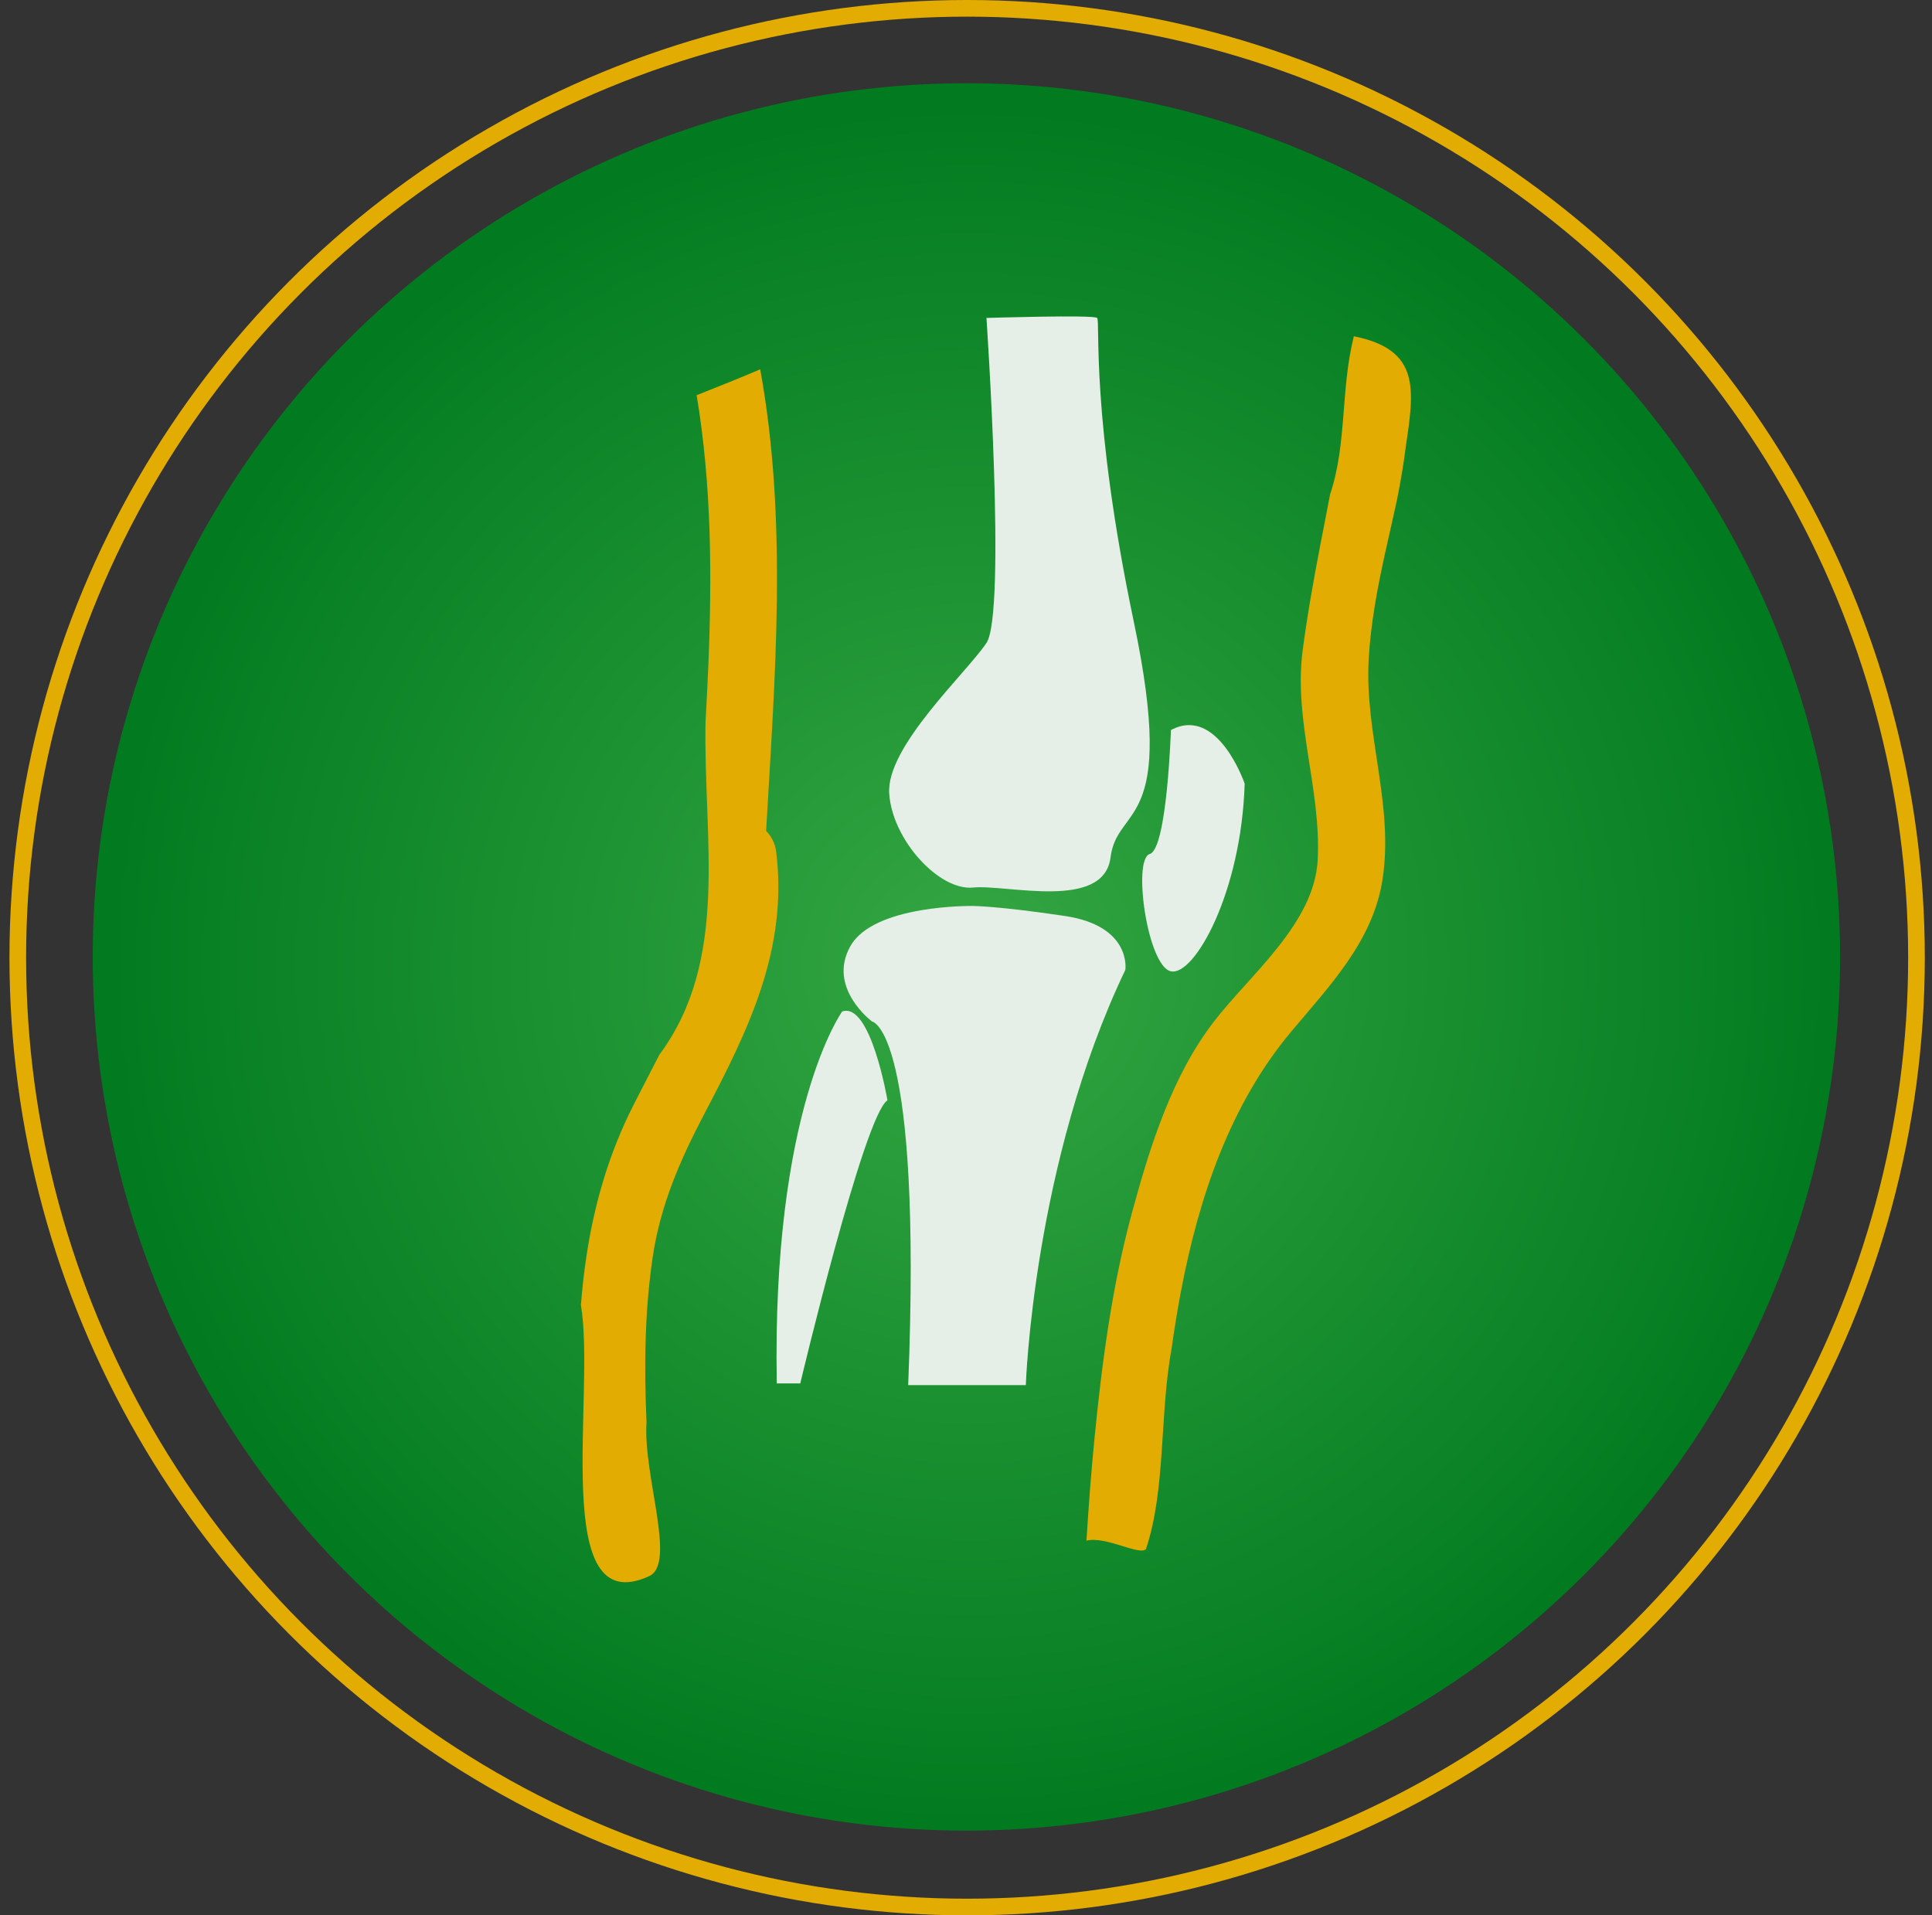
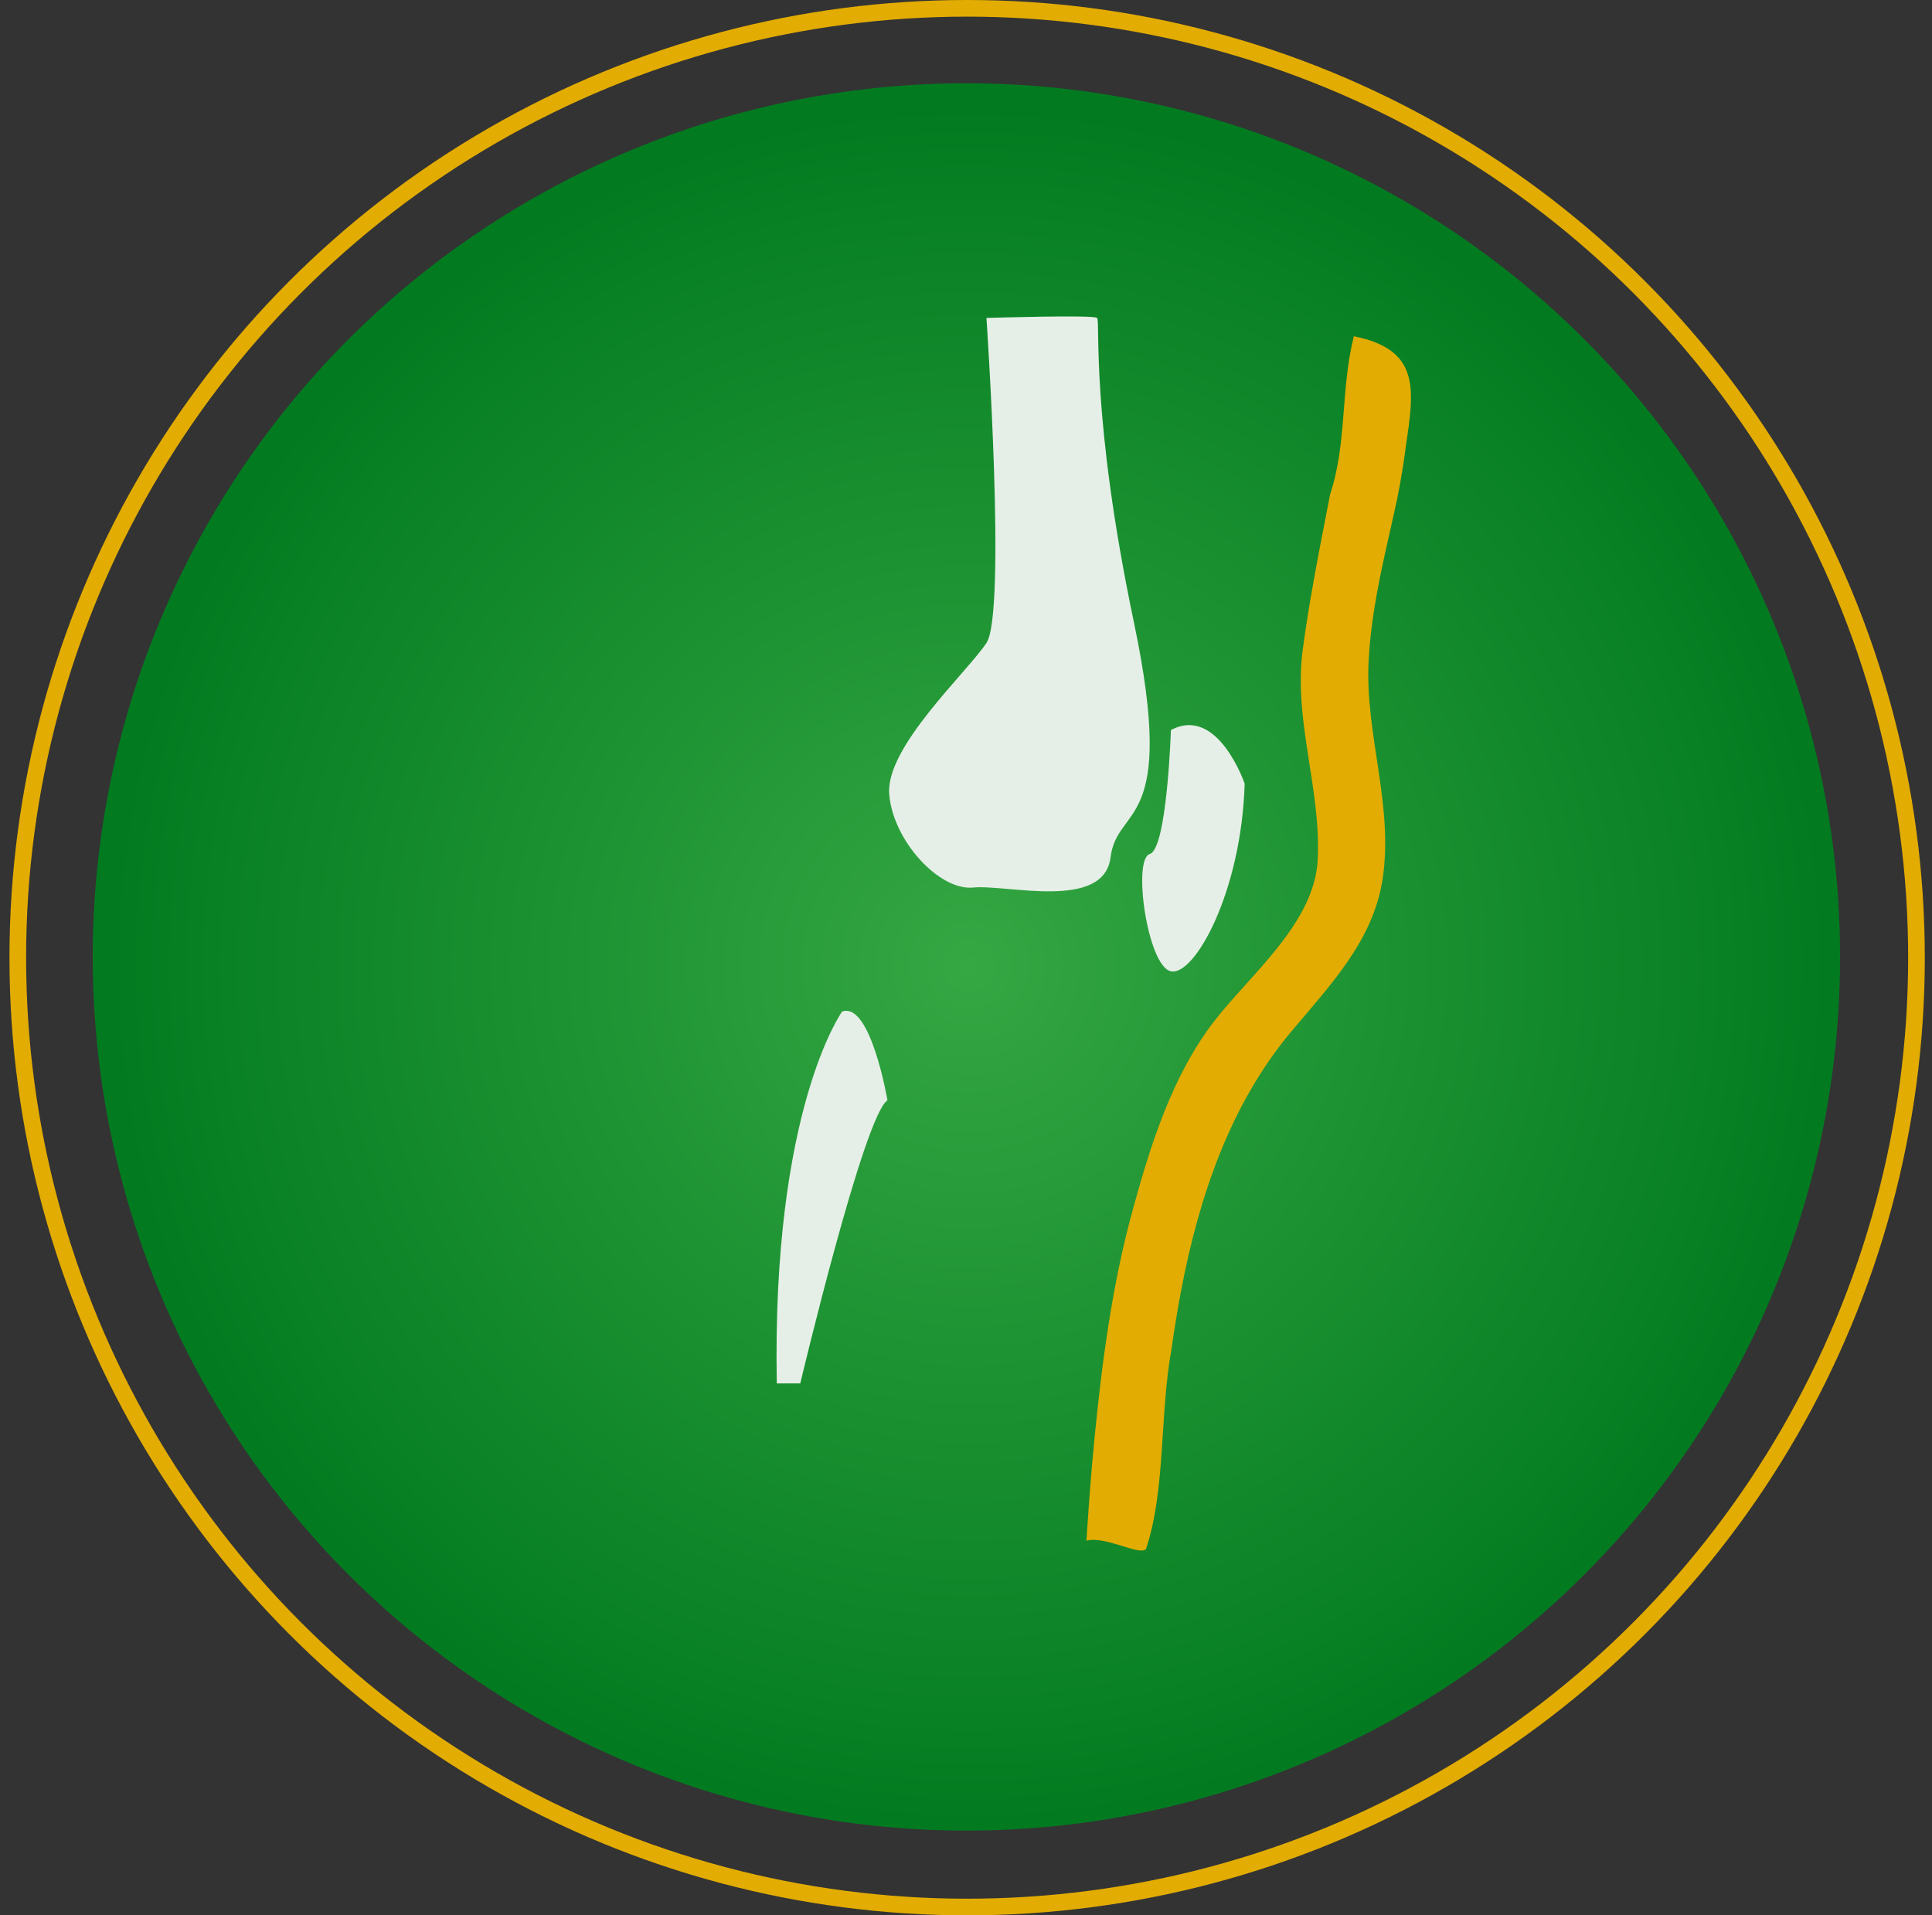
<svg xmlns="http://www.w3.org/2000/svg" width="116" height="115" viewBox="0 0 116 115" fill="none">
  <rect x="0" y="0" width="116" height="115" fill="#333333" stroke="none" />
  <circle cx="58.024" cy="57.456" r="52.456" fill="url(#paint0_radial_5532_57)" />
  <circle cx="58.068" cy="57.5" r="57" stroke="#E2AC02" />
  <path d="M59.228 19.09C59.228 19.09 60.436 36.793 59.228 38.604C58.021 40.414 53.187 44.84 53.389 47.657C53.59 50.473 56.41 53.491 58.423 53.289C60.437 53.087 66.276 54.698 66.678 51.479C67.081 48.261 70.705 49.869 68.088 37.397C65.469 24.924 66.075 19.29 65.873 19.089C65.672 18.888 59.228 19.09 59.228 19.09Z" fill="#E6EFE7" />
  <path d="M70.303 43.834C70.303 43.834 70.074 50.976 69.031 51.278C67.988 51.579 68.893 58.017 70.303 58.319C71.712 58.62 74.531 53.591 74.732 47.053C74.732 47.053 73.121 42.325 70.303 43.834Z" fill="#E6EFE7" />
-   <path d="M58.406 54.396C58.406 54.396 52.466 54.295 51.057 56.81C49.647 59.324 52.366 61.337 52.366 61.337C52.366 61.337 55.382 61.739 54.529 83.164H61.592C61.592 83.164 62.03 69.811 67.567 58.231C67.567 58.231 67.97 55.602 63.943 54.998C59.916 54.396 58.406 54.396 58.406 54.396Z" fill="#E6EFE7" />
  <path d="M50.565 60.733C50.565 60.733 46.337 66.567 46.639 83.063H48.049C48.049 83.063 51.874 66.969 53.284 66.064C53.284 66.064 52.278 60.129 50.565 60.733Z" fill="#E6EFE7" />
-   <path d="M45.999 49.891C46.53 40.575 47.306 31.333 45.645 22.174C44.383 22.713 43.107 23.221 41.828 23.729C42.728 29.141 42.754 34.59 42.525 40.063C42.478 41.157 42.423 42.253 42.361 43.348C42.225 50.365 43.836 57.607 39.581 63.34C39.08 64.327 38.557 65.32 38.042 66.335C36.576 69.22 35.71 72.206 35.234 75.269C35.075 76.29 34.959 77.32 34.879 78.357C35.783 83.759 32.962 97.439 39.003 94.622C40.614 93.817 38.6 88.587 38.818 85.367C38.743 83.723 38.715 82.069 38.767 80.419C38.817 78.768 38.947 77.121 39.188 75.491C39.649 72.351 40.842 69.633 42.305 66.847C44.942 61.829 47.325 56.978 46.603 51.141C46.535 50.617 46.309 50.201 45.999 49.891Z" fill="#E2AC02" />
  <path d="M84.403 26.836C84.911 23.408 85.314 20.994 81.286 20.189C80.481 23.408 80.883 26.627 79.862 29.678C79.662 30.712 79.46 31.749 79.26 32.787C78.864 34.865 78.487 36.955 78.211 39.072C77.663 43.264 79.338 47.428 79.116 51.639C78.918 55.433 75.059 58.518 72.891 61.329C70.359 64.612 69.042 68.851 67.968 72.801C66.773 77.195 66.172 81.745 65.724 86.267C65.62 87.304 65.532 88.343 65.449 89.383C65.37 90.422 65.298 91.463 65.231 92.504C66.386 92.209 68.401 93.416 68.804 93.014C70.012 89.393 69.609 84.967 70.35 80.929C70.51 79.79 70.695 78.651 70.91 77.516C71.99 71.843 73.87 66.314 77.504 61.967C79.819 59.198 82.43 56.52 83.007 52.818C83.702 48.371 81.933 44.062 82.176 39.63C82.233 38.559 82.363 37.488 82.536 36.418C82.71 35.348 82.928 34.279 83.163 33.212C83.398 32.145 83.647 31.082 83.875 30.02C84.087 28.957 84.272 27.896 84.403 26.836Z" fill="#E2AC02" />
  <defs>
    <radialGradient id="paint0_radial_5532_57" cx="0" cy="0" r="1" gradientUnits="userSpaceOnUse" gradientTransform="translate(58.174 57.945) rotate(90.165) scale(51.968 51.978)">
      <stop offset="0.001" stop-color="#35A743" />
      <stop offset="1" stop-color="#027B20" />
    </radialGradient>
  </defs>
</svg>